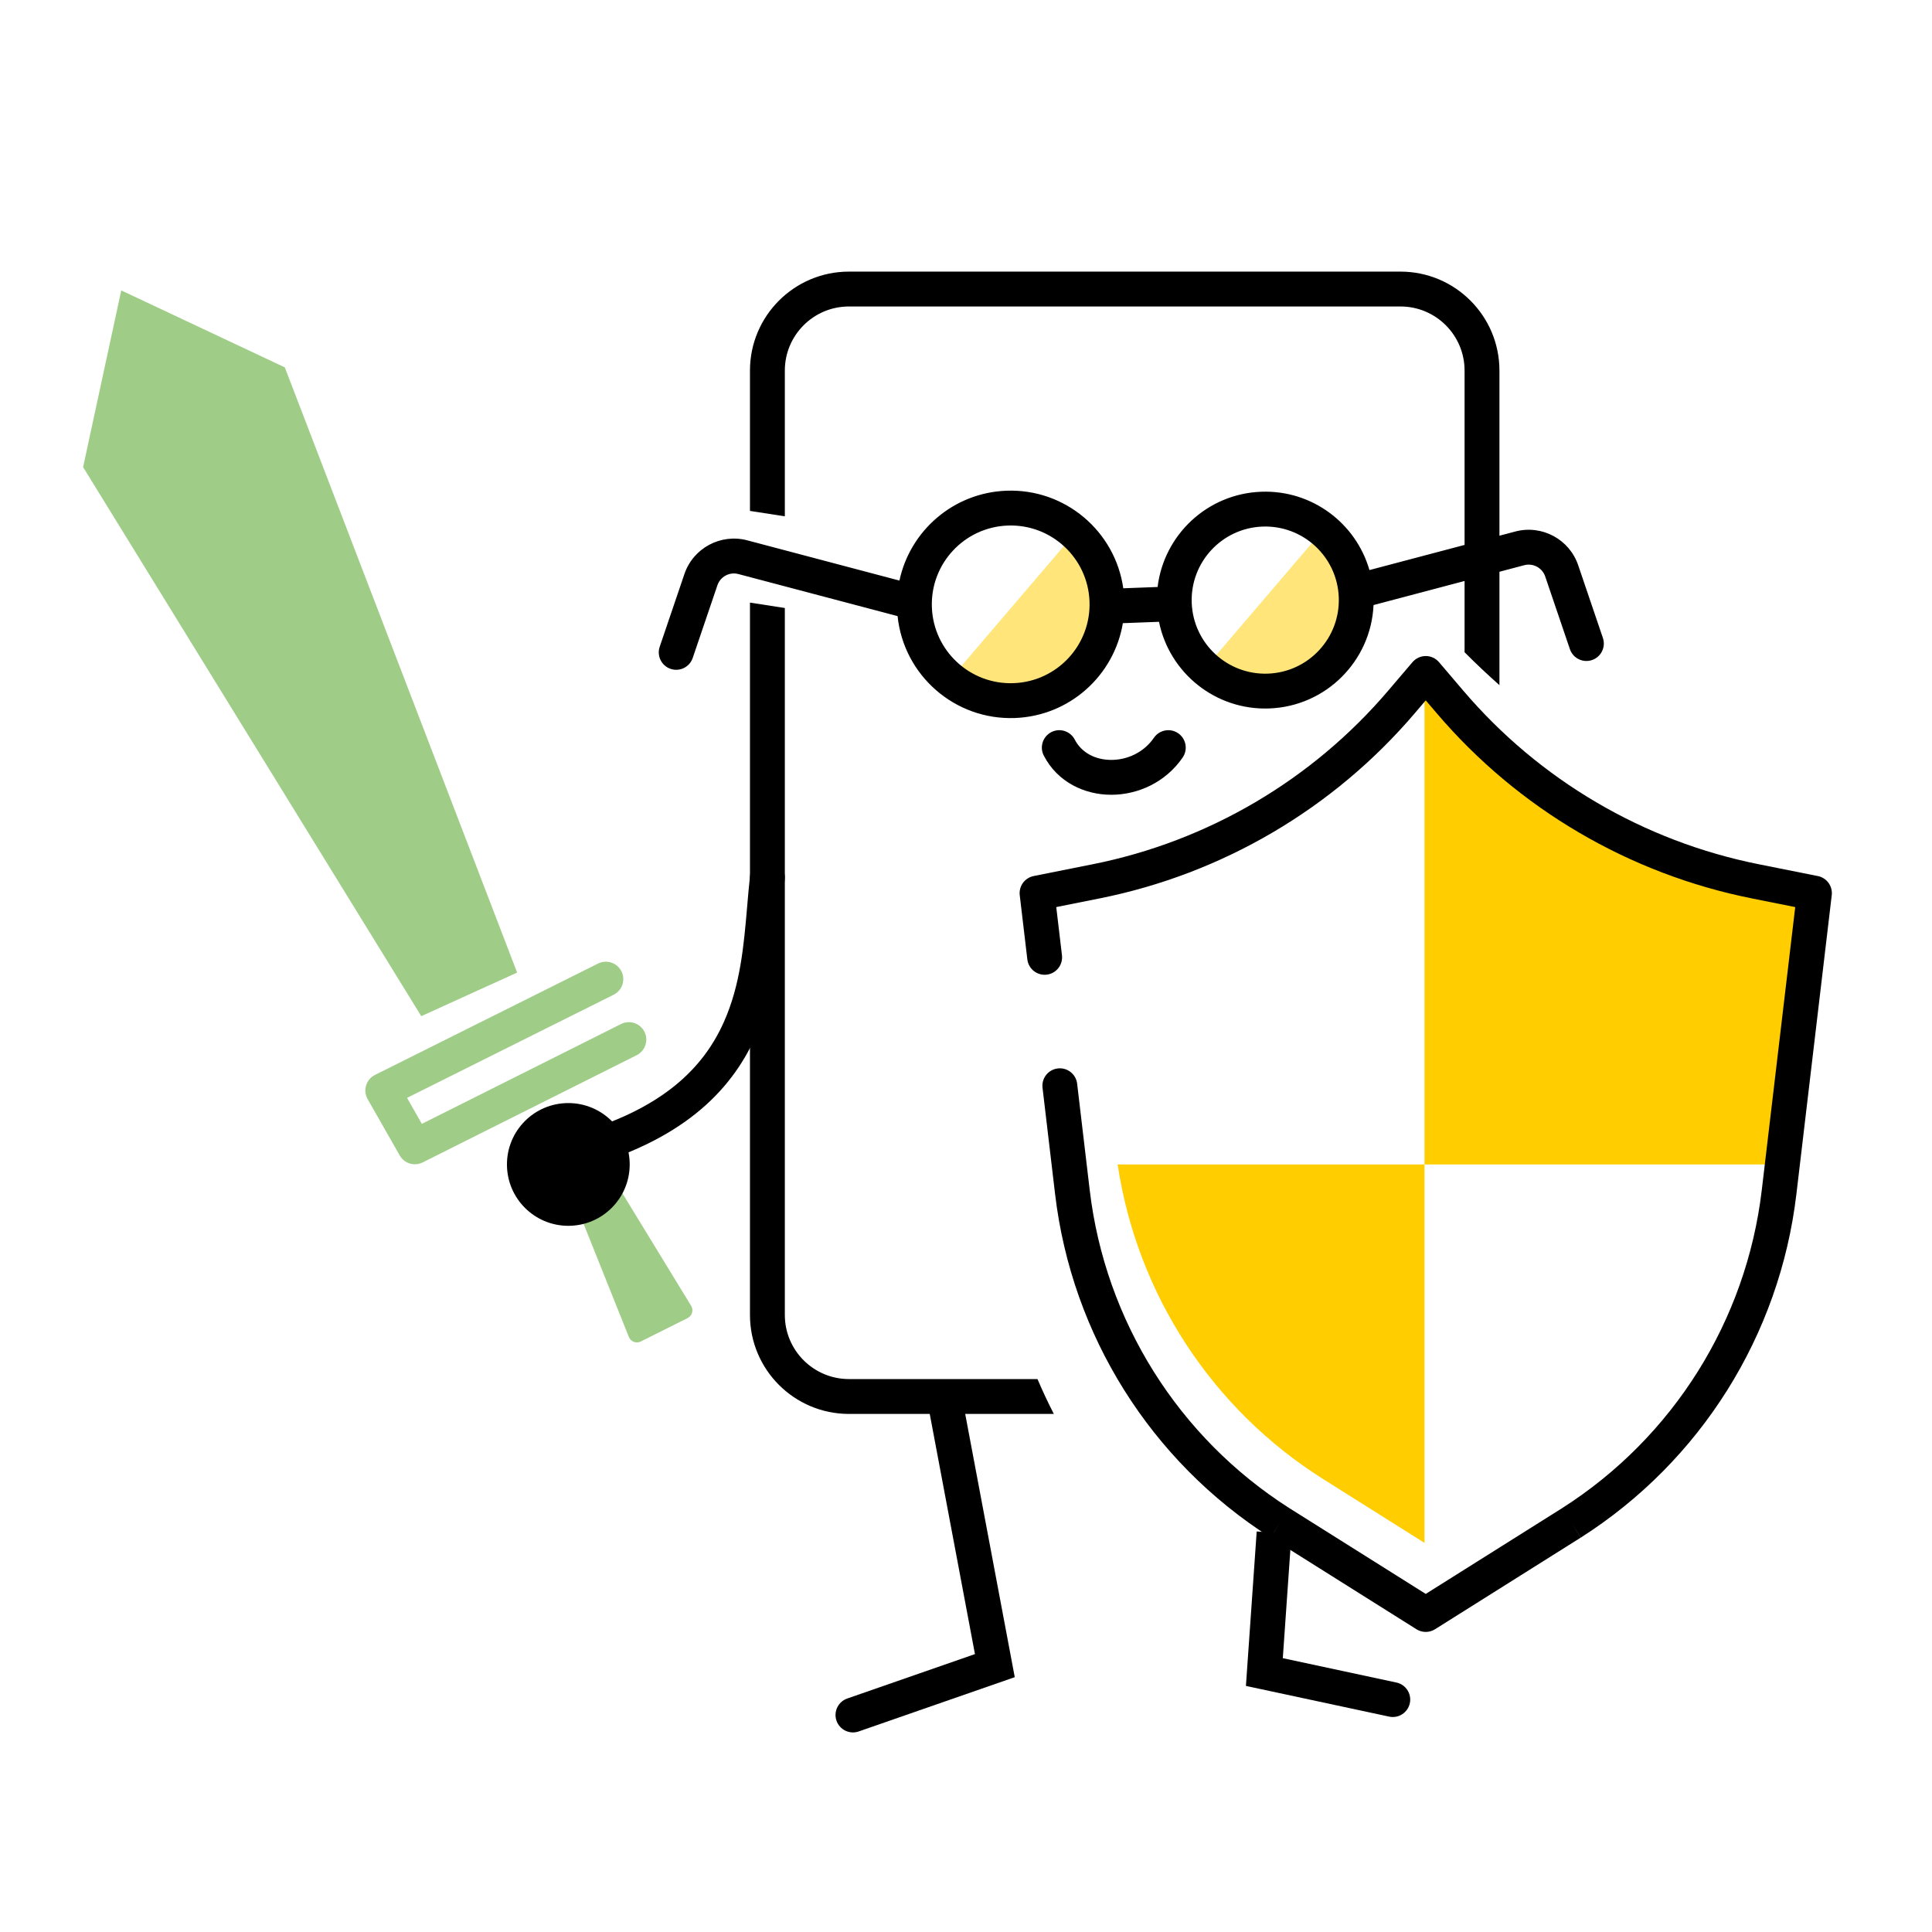
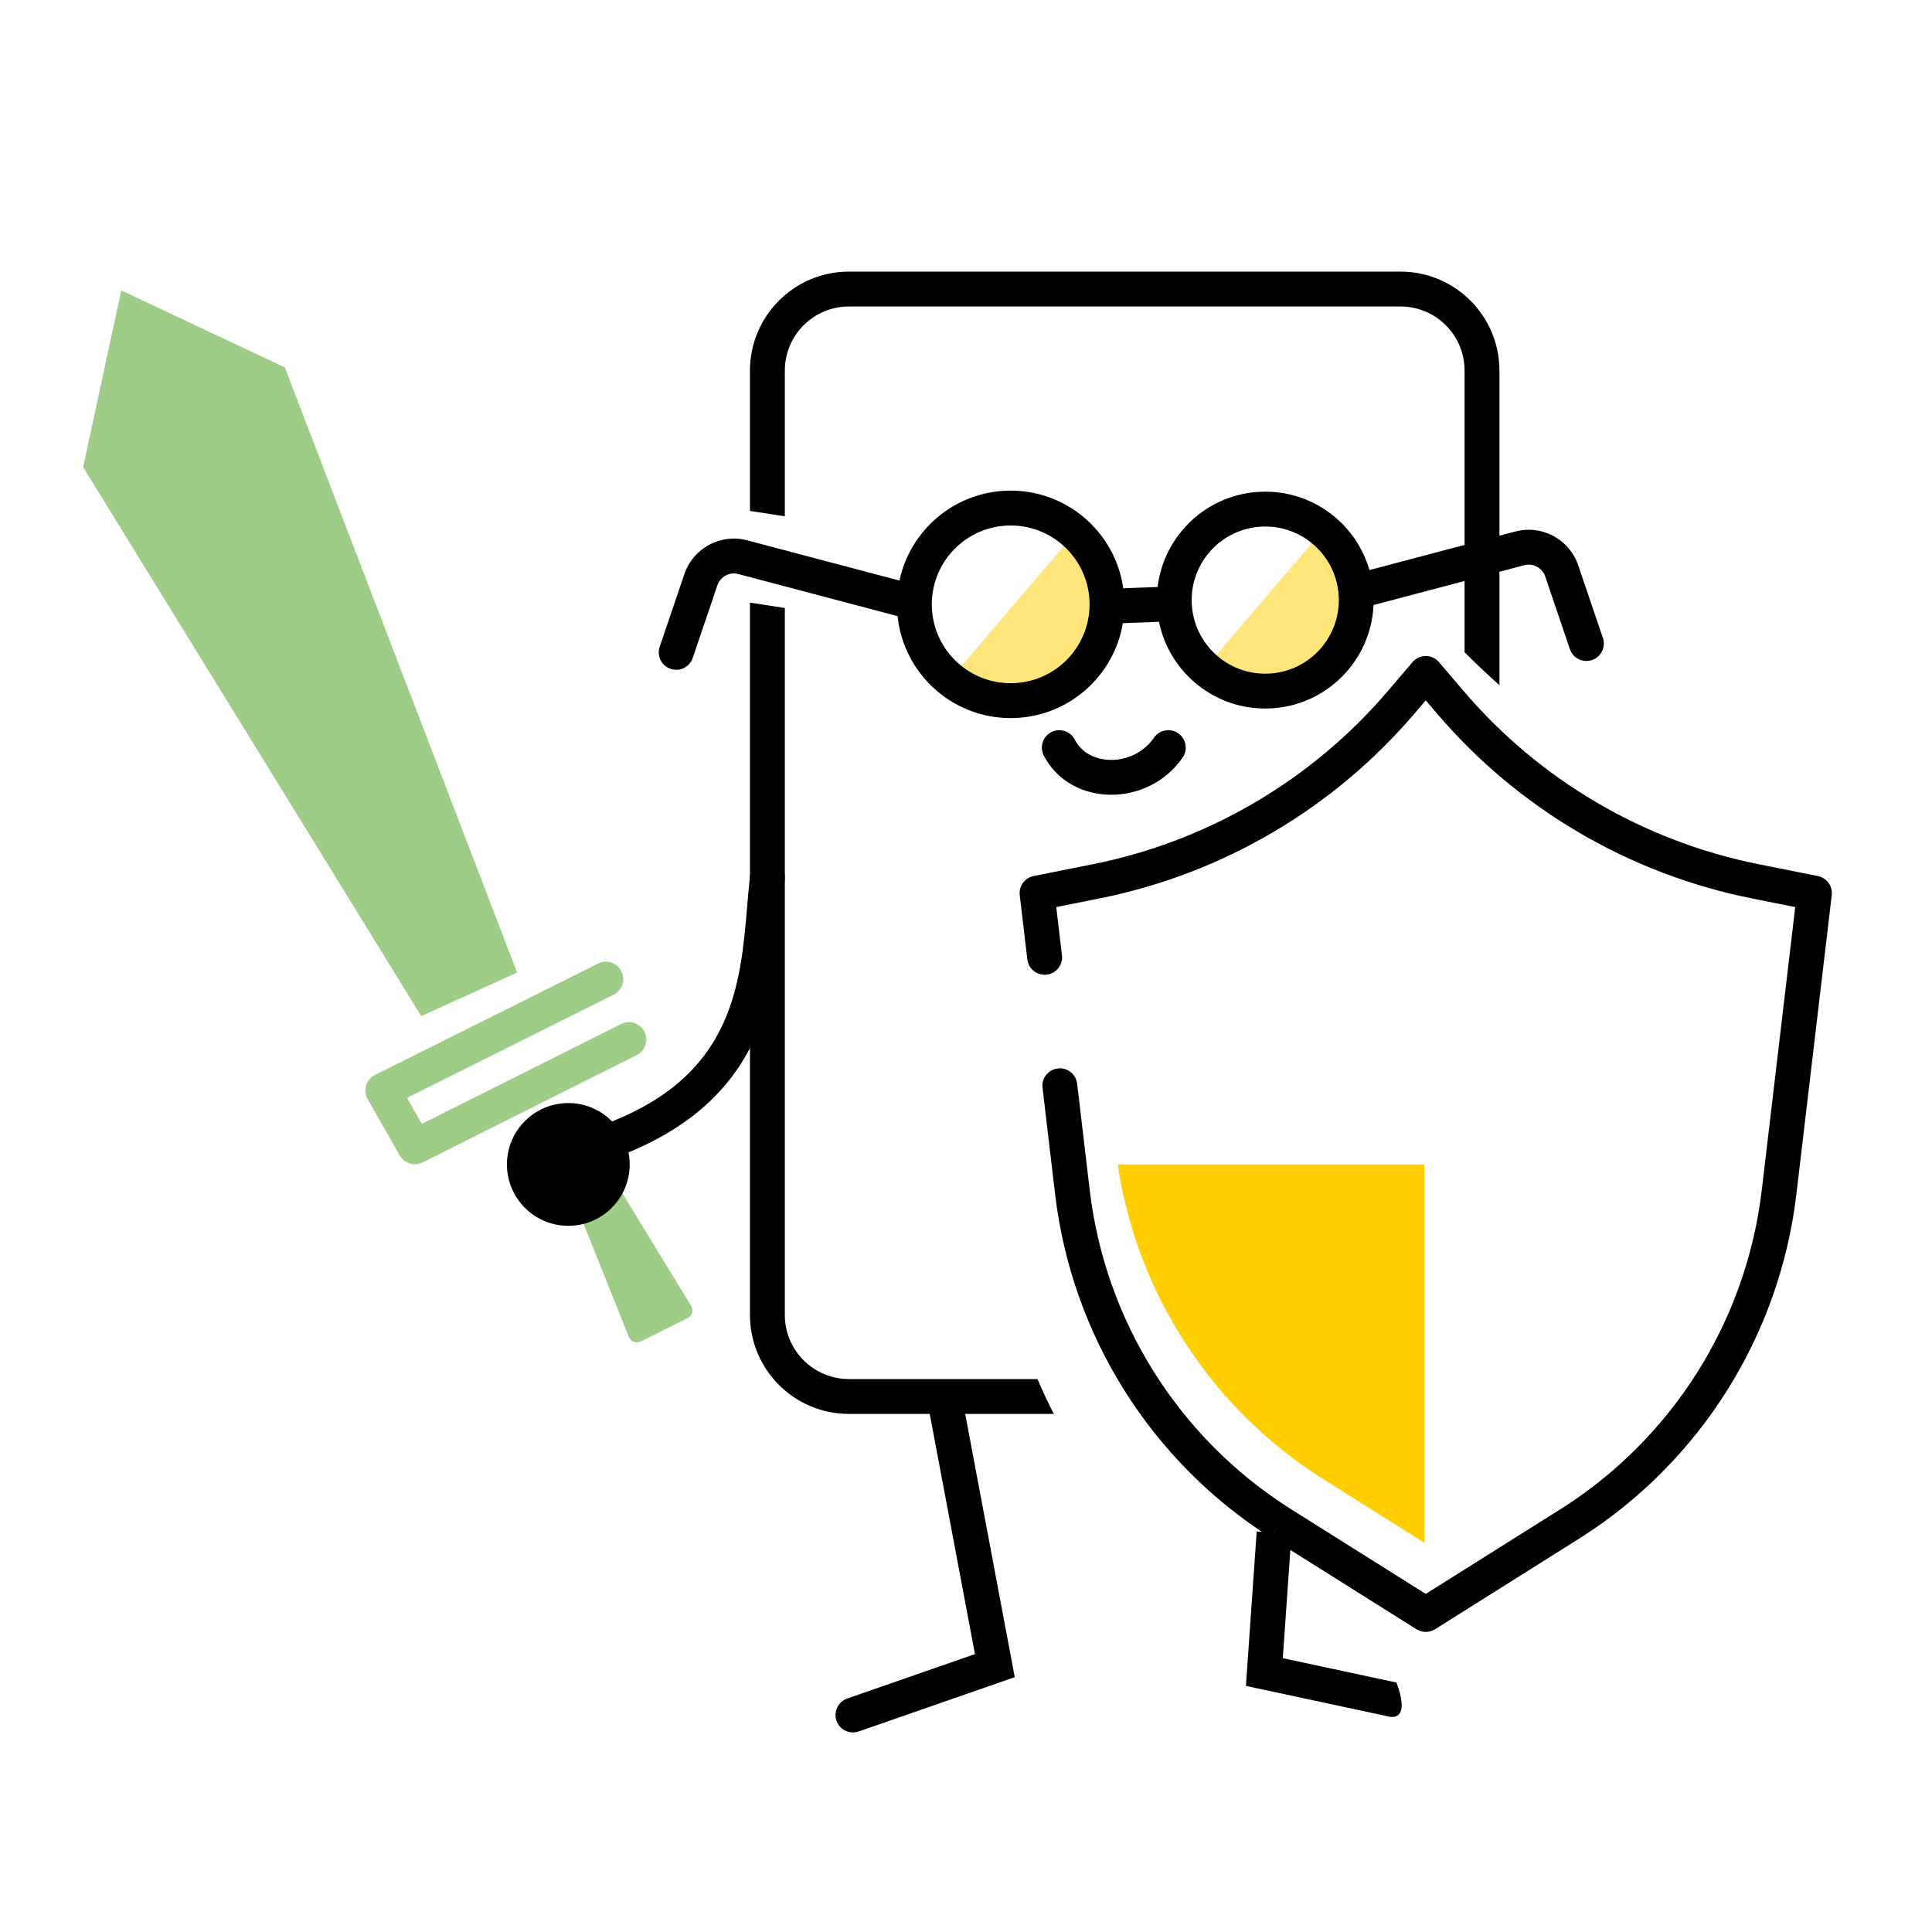
<svg xmlns="http://www.w3.org/2000/svg" width="131" height="131" viewBox="0 0 131 131" fill="none">
-   <path d="M96.588 78.955V47.052C103.193 54.37 112.259 59.003 122.06 60.067L122.943 60.163L120.714 78.955H96.588Z" fill="#FFCD00" />
  <path d="M75.782 78.955H96.588L96.588 104.616L89.732 100.299C82.196 95.555 77.103 87.761 75.782 78.955Z" fill="#FFCD00" />
  <path fill-rule="evenodd" clip-rule="evenodd" d="M71.284 49.642C71.864 49.343 72.576 49.571 72.876 50.151C73.329 51.028 74.259 51.526 75.35 51.526C76.442 51.526 77.562 51.017 78.243 50.024C78.612 49.486 79.348 49.349 79.886 49.718C80.424 50.087 80.561 50.823 80.192 51.361C79.03 53.056 77.147 53.89 75.35 53.89C73.553 53.89 71.71 53.045 70.775 51.235C70.476 50.655 70.704 49.942 71.284 49.642Z" fill="black" />
-   <path fill-rule="evenodd" clip-rule="evenodd" d="M85.211 103.841L87.569 104.005L86.981 112.433L94.686 114.085C95.324 114.221 95.731 114.85 95.594 115.488C95.457 116.126 94.829 116.533 94.19 116.396L84.48 114.314L85.211 103.841Z" fill="black" />
+   <path fill-rule="evenodd" clip-rule="evenodd" d="M85.211 103.841L87.569 104.005L86.981 112.433L94.686 114.085C95.457 116.126 94.829 116.533 94.19 116.396L84.48 114.314L85.211 103.841Z" fill="black" />
  <path fill-rule="evenodd" clip-rule="evenodd" d="M66.107 112.157L62.949 95.38L65.271 94.942L68.806 113.721L58.224 117.402C57.607 117.616 56.933 117.29 56.719 116.674C56.505 116.057 56.831 115.384 57.447 115.169L66.107 112.157Z" fill="black" />
  <path fill-rule="evenodd" clip-rule="evenodd" d="M96.673 44.483C97.019 44.483 97.348 44.635 97.573 44.899L99.214 46.825C104.38 52.89 111.439 57.038 119.251 58.6L123.26 59.401C123.864 59.522 124.274 60.087 124.202 60.699L121.804 80.976C120.674 90.535 115.309 99.081 107.191 104.254L106.556 103.257L107.185 104.257L97.302 110.472C96.918 110.714 96.428 110.714 96.044 110.472L86.161 104.257L86.79 103.257L86.155 104.254C78.037 99.081 72.673 90.535 71.542 80.976L70.689 73.758C70.612 73.11 71.075 72.522 71.724 72.446C72.372 72.369 72.959 72.832 73.036 73.481L73.889 80.698C74.936 89.552 79.904 97.467 87.422 102.258C87.423 102.259 87.424 102.26 87.425 102.26L96.673 108.076L105.921 102.26C105.922 102.26 105.923 102.259 105.924 102.258C113.442 97.466 118.41 89.552 119.457 80.698L121.726 61.505L118.787 60.917C110.454 59.251 102.925 54.827 97.415 48.358L96.673 47.488L95.932 48.358C90.421 54.827 82.892 59.251 74.559 60.917L71.62 61.505L72.007 64.774C72.083 65.423 71.62 66.01 70.972 66.087C70.323 66.163 69.736 65.7 69.659 65.052L69.144 60.699C69.072 60.087 69.482 59.522 70.086 59.401L74.095 58.6C81.908 57.038 88.966 52.89 94.132 46.825L95.773 44.899C95.998 44.635 96.327 44.483 96.673 44.483Z" fill="black" />
  <path fill-rule="evenodd" clip-rule="evenodd" d="M94.959 20.781H57.564C55.163 20.781 53.216 22.727 53.216 25.128V35.009L50.852 34.643V25.128C50.852 21.422 53.857 18.417 57.564 18.417H94.959C98.665 18.417 101.67 21.422 101.67 25.128V46.457C100.86 45.739 100.072 44.995 99.306 44.226V25.128C99.306 22.727 97.36 20.781 94.959 20.781ZM70.347 93.508H57.564C55.163 93.508 53.216 91.562 53.216 89.161V41.226L50.852 40.86V89.161C50.852 92.867 53.857 95.872 57.564 95.872H71.455C71.058 95.098 70.688 94.31 70.347 93.508Z" fill="black" />
  <path d="M64.89 45.508L73.051 35.955C76.734 38.422 74.906 42.815 73.906 44.971C72.907 45.648 71.015 47.615 68.448 47.915C65.881 48.216 65.007 46.436 64.89 45.508Z" fill="#FFE57A" />
  <path d="M81.536 45.508L89.697 35.955C92.343 38.036 90.568 42.815 89.568 44.971C88.569 45.648 87.28 46.751 84.713 47.052C82.147 47.353 81.652 46.436 81.536 45.508Z" fill="#FFE57A" />
  <path d="M68.241 33.273C72.226 33.123 75.617 36.025 76.164 39.889L78.492 39.801C78.917 36.274 81.852 33.48 85.514 33.343C88.963 33.213 91.943 35.48 92.855 38.654L102.748 36.039C104.549 35.563 106.411 36.562 107.01 38.326L108.685 43.256C108.895 43.874 108.565 44.545 107.947 44.755C107.329 44.965 106.658 44.634 106.448 44.017L104.773 39.087C104.573 38.499 103.952 38.166 103.351 38.324L93.133 41.026C92.963 44.81 89.918 47.892 86.066 48.037C82.417 48.174 79.29 45.627 78.587 42.162L76.136 42.254C75.547 45.79 72.541 48.545 68.819 48.685C64.734 48.838 61.274 45.785 60.861 41.776L50.065 38.923C49.465 38.764 48.844 39.097 48.644 39.685L46.969 44.614C46.76 45.232 46.088 45.563 45.471 45.353C44.853 45.144 44.522 44.472 44.731 43.855L46.406 38.925C47.005 37.161 48.868 36.161 50.67 36.638L60.987 39.366C61.705 35.994 64.638 33.408 68.241 33.273ZM68.33 35.635C65.378 35.745 63.076 38.227 63.186 41.179C63.297 44.13 65.779 46.433 68.73 46.322C71.682 46.212 73.985 43.73 73.875 40.778C73.764 37.827 71.281 35.524 68.33 35.635ZM85.603 35.705C82.85 35.808 80.702 38.124 80.805 40.877C80.909 43.63 83.224 45.779 85.977 45.676C88.731 45.572 90.879 43.256 90.776 40.503C90.673 37.75 88.357 35.602 85.603 35.705Z" fill="black" />
  <path fill-rule="evenodd" clip-rule="evenodd" d="M52.164 58.318C52.813 58.39 53.281 58.974 53.209 59.623C53.144 60.202 53.092 60.825 53.037 61.479C52.812 64.153 52.543 67.358 51.227 70.291C49.523 74.091 46.132 77.389 39.346 79.24C38.716 79.412 38.066 79.04 37.895 78.411C37.723 77.781 38.094 77.131 38.724 76.96C44.937 75.265 47.699 72.381 49.071 69.323C50.205 66.797 50.434 64.113 50.661 61.474C50.721 60.765 50.782 60.06 50.859 59.362C50.931 58.713 51.516 58.246 52.164 58.318Z" fill="black" />
  <path d="M39.07 76.504C39.309 76.463 39.548 76.572 39.675 76.778L46.861 88.537C47.042 88.832 46.931 89.219 46.621 89.374L43.45 90.96C43.141 91.115 42.766 90.971 42.638 90.65L37.385 77.52C37.245 77.172 37.463 76.783 37.833 76.719L39.07 76.504ZM40.553 65.333C41.137 65.042 41.846 65.279 42.138 65.863C42.429 66.447 42.192 67.157 41.608 67.448L27.6 74.441L28.604 76.203L42.11 69.434C42.694 69.141 43.405 69.377 43.697 69.961C43.99 70.544 43.753 71.254 43.17 71.547L28.66 78.818C28.098 79.1 27.415 78.893 27.104 78.347L24.928 74.526C24.767 74.244 24.73 73.908 24.824 73.598C24.919 73.287 25.137 73.03 25.427 72.885L40.553 65.333ZM19.312 24.91L35.065 65.946L28.564 68.901L5.635 31.673L8.222 19.691L19.312 24.91Z" fill="#9FCD87" />
  <path d="M42.697 78.955C42.697 81.254 40.834 83.117 38.535 83.117C36.237 83.117 34.374 81.254 34.374 78.955C34.374 76.657 36.237 74.794 38.535 74.794C40.834 74.794 42.697 76.657 42.697 78.955Z" fill="black" />
</svg>